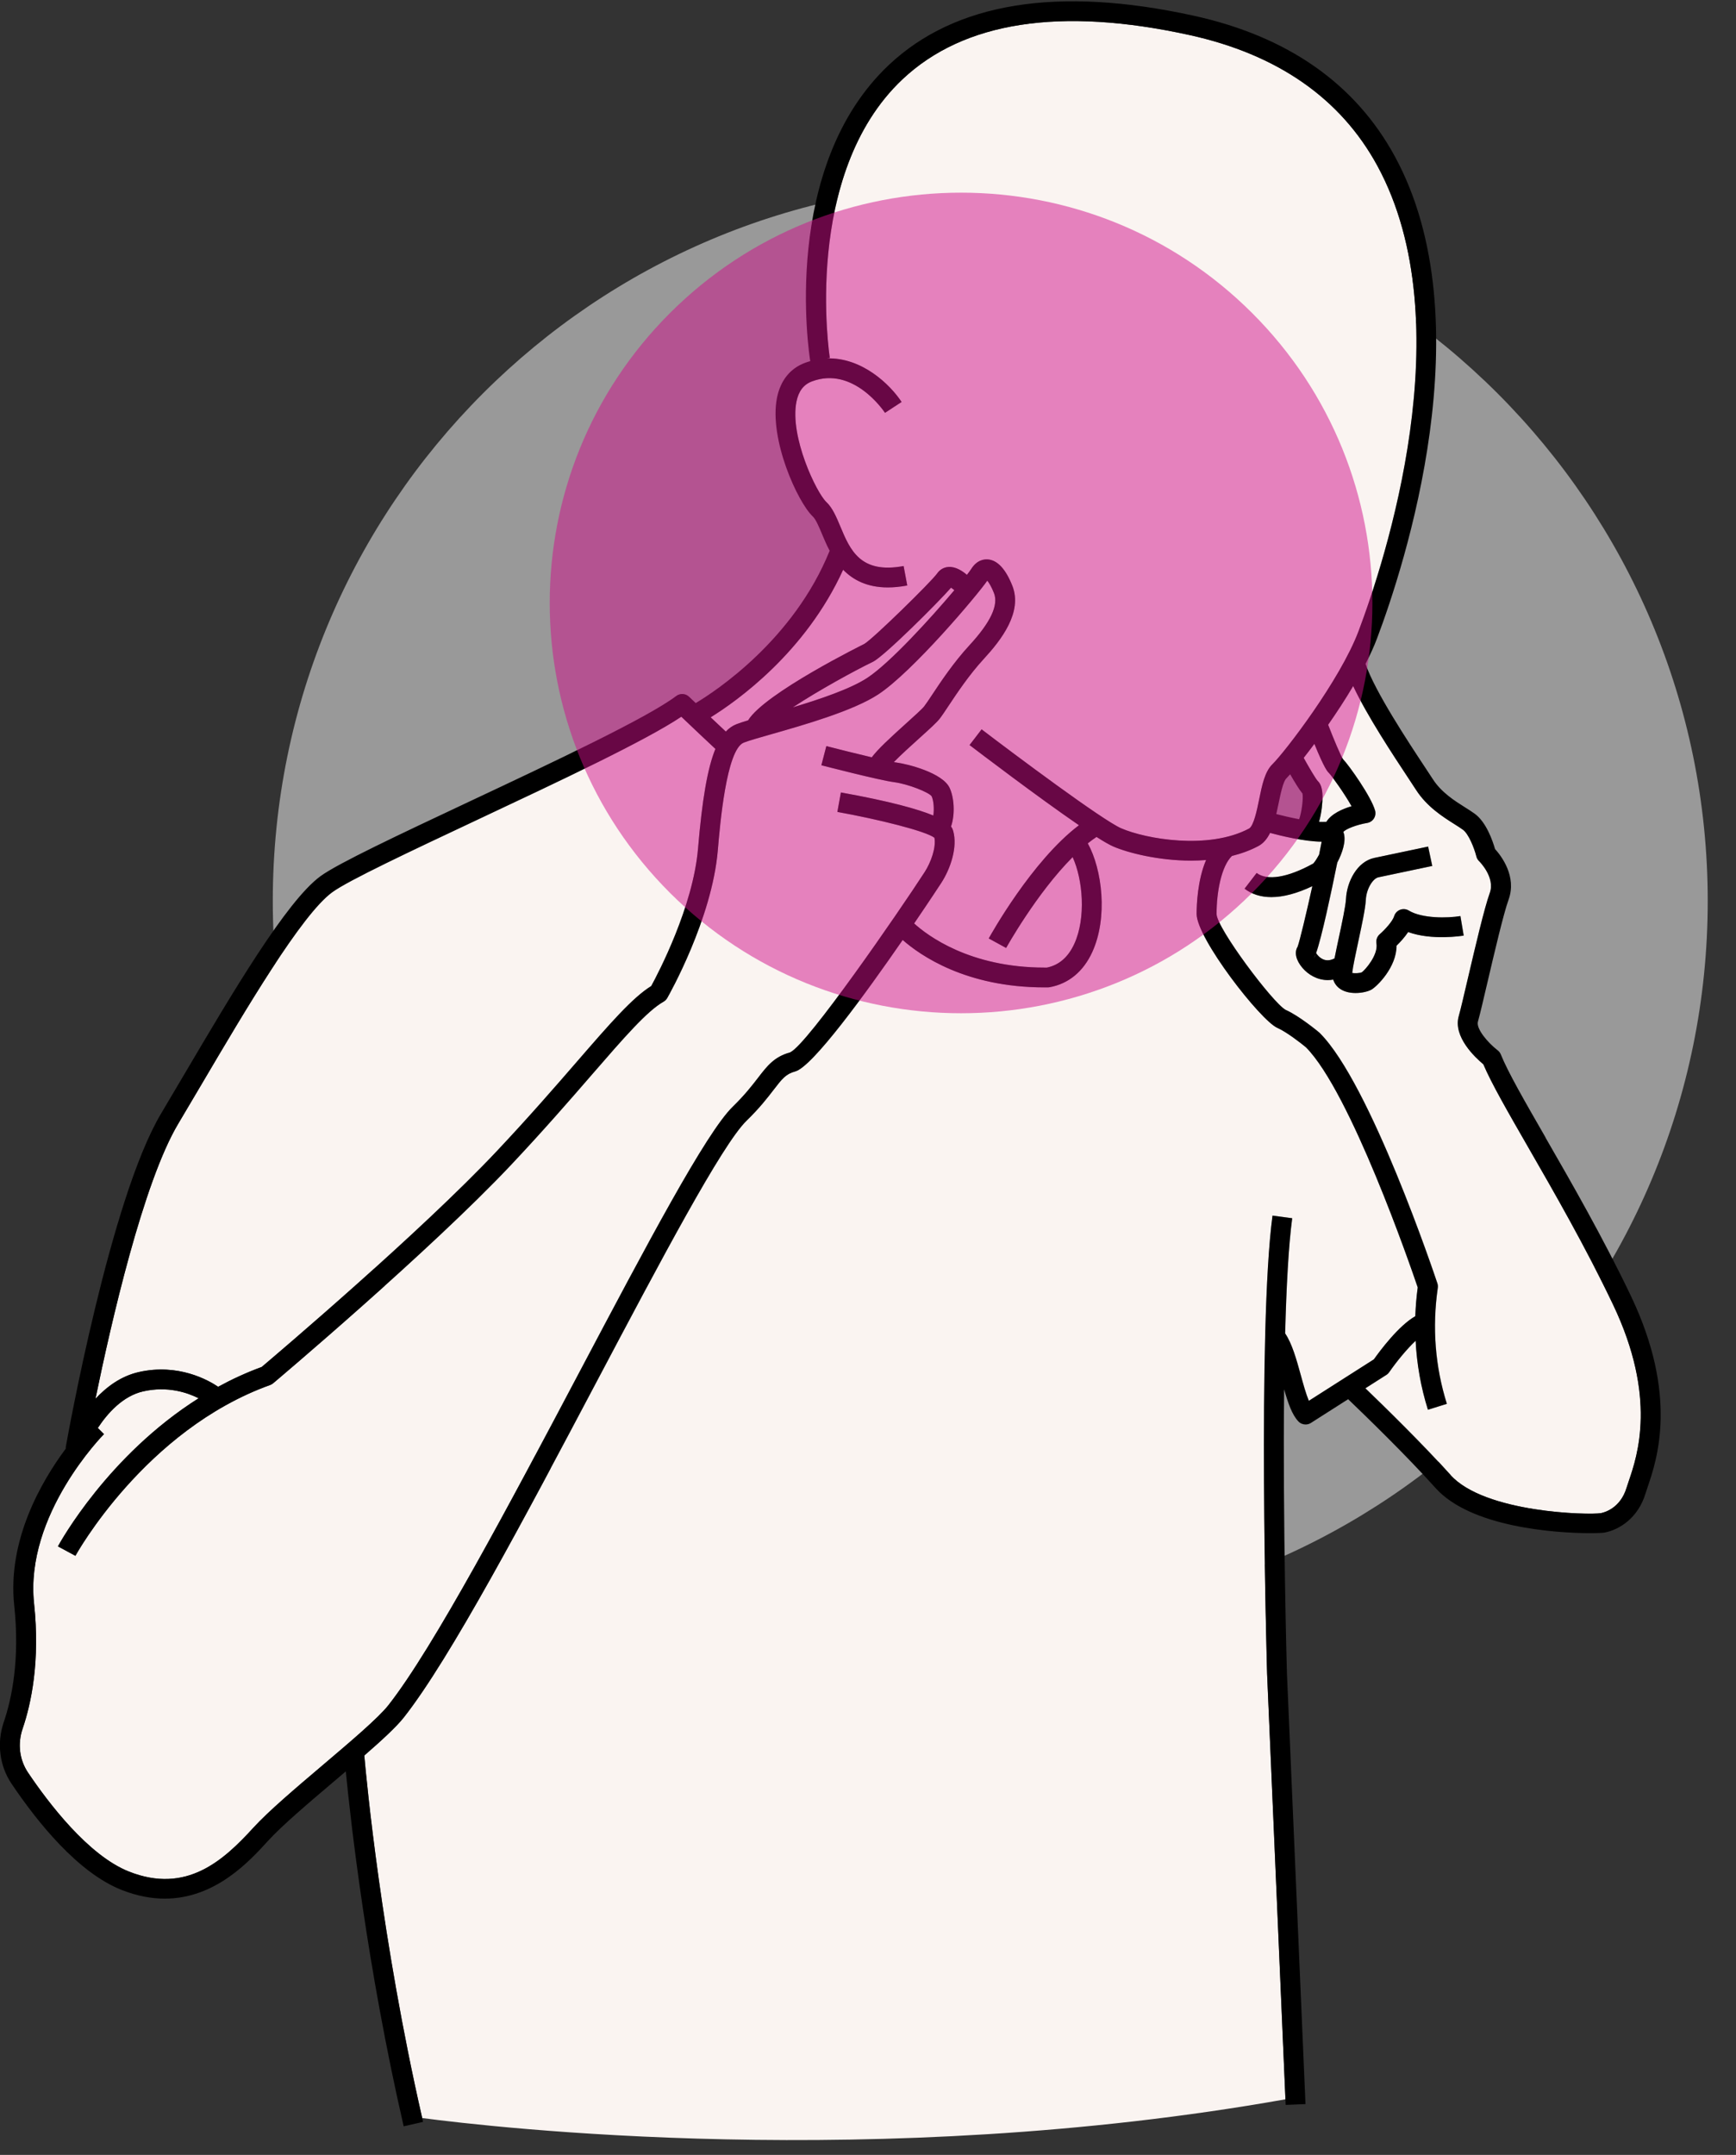
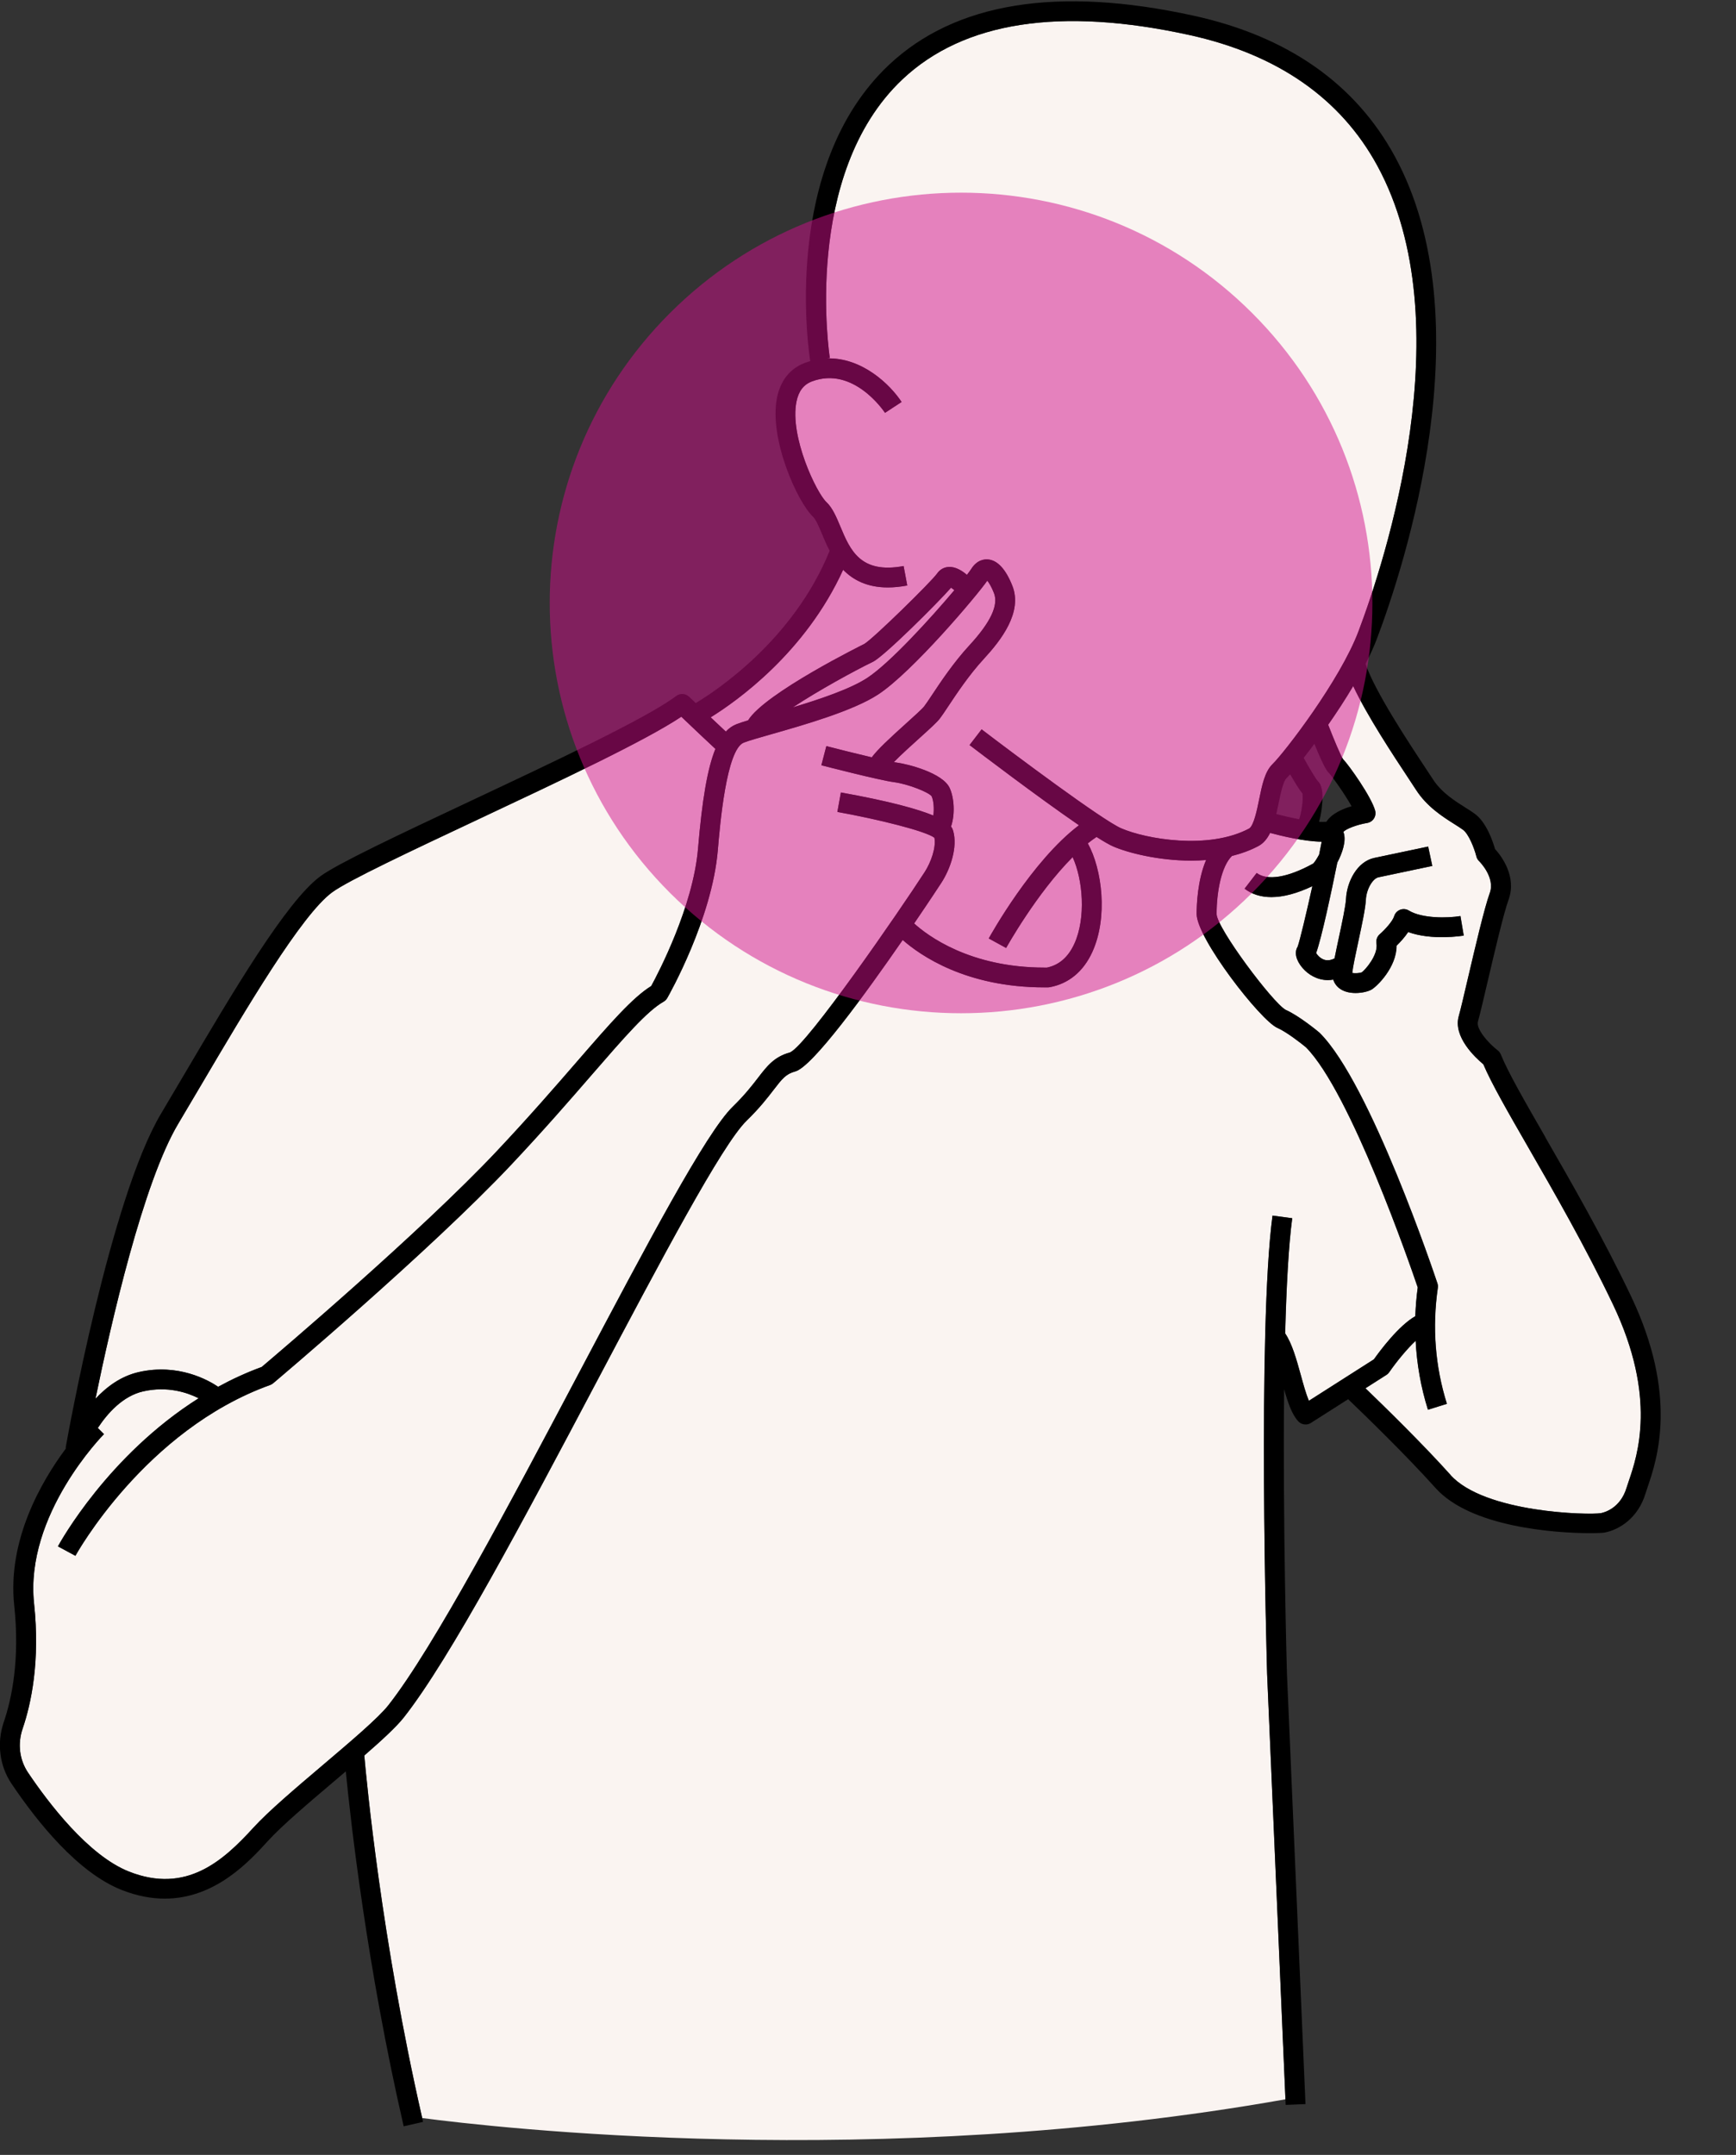
<svg xmlns="http://www.w3.org/2000/svg" width="108" height="134" viewBox="0 0 108 134" fill="none">
  <rect x="0" y="0" width="108" height="134" fill="#333333" stroke="none" />
  <g clip-path="url(#clip0_160_6926)">
-     <path d="M61.606 100.661C86.257 100.661 106.241 80.677 106.241 56.026C106.241 31.375 86.257 11.391 61.606 11.391C36.955 11.391 16.971 31.375 16.971 56.026C16.971 80.677 36.955 100.661 61.606 100.661Z" fill="white" fill-opacity="0.5" />
    <path d="M90.24 91.717C92.361 94.082 98.875 94.221 99.599 94.093C99.797 94.056 100.808 93.802 101.198 92.514C101.235 92.39 101.285 92.245 101.342 92.079C101.871 90.525 103.11 86.887 100.351 81.11C98.636 77.52 96.667 74.099 95.085 71.351C93.805 69.13 92.785 67.356 92.288 66.18C91.806 65.782 90.389 64.475 90.758 63.186C90.868 62.804 91.084 61.88 91.334 60.809C91.789 58.863 92.356 56.443 92.689 55.529C93.044 54.555 92.036 53.562 92.027 53.551C91.942 53.471 91.882 53.368 91.854 53.254C91.718 52.719 91.371 51.851 91.021 51.597C90.877 51.494 90.692 51.376 90.495 51.251C89.769 50.794 88.777 50.168 88.099 49.112C87.986 48.935 87.826 48.693 87.633 48.403C86.673 46.951 85.06 44.511 84.191 42.66C83.697 43.492 83.157 44.314 82.632 45.068C82.99 45.991 83.41 46.985 83.555 47.202C83.933 47.592 85.321 49.549 85.554 50.406C85.599 50.574 85.572 50.754 85.477 50.9C85.383 51.046 85.23 51.146 85.057 51.174C84.421 51.279 83.703 51.553 83.577 51.737C83.588 51.763 83.6 51.791 83.608 51.817C83.753 52.311 83.52 53.031 83.2 53.639C82.816 55.541 82.228 58.3 81.884 59.265C81.953 59.383 82.124 59.582 82.361 59.67C82.569 59.748 82.79 59.719 83.03 59.596C83.103 59.222 83.197 58.782 83.299 58.306C83.498 57.383 83.723 56.335 83.745 55.892C83.801 54.822 84.438 53.567 85.509 53.347C86.193 53.205 88.854 52.642 88.854 52.642L89.11 53.847C89.11 53.847 86.443 54.412 85.759 54.553C85.427 54.621 85.014 55.25 84.977 55.957C84.949 56.498 84.733 57.502 84.504 58.565C84.339 59.334 84.168 60.128 84.131 60.499C84.281 60.539 84.602 60.516 84.728 60.461C84.924 60.327 85.762 59.385 85.639 58.66C85.603 58.448 85.68 58.233 85.843 58.093C86.157 57.819 86.647 57.289 86.739 56.972C86.793 56.789 86.931 56.641 87.11 56.572C87.289 56.503 87.489 56.521 87.653 56.621C88.477 57.121 90.059 57.097 90.862 56.963L91.066 58.177C90.975 58.193 89.091 58.496 87.611 57.957C87.383 58.3 87.093 58.608 86.888 58.806C86.892 60.144 85.682 61.33 85.333 61.533C85.14 61.646 84.753 61.749 84.341 61.749C84.021 61.749 83.688 61.687 83.421 61.518C83.189 61.372 83.027 61.161 82.949 60.913C82.834 60.933 82.723 60.945 82.615 60.945C81.952 60.945 81.393 60.602 81.044 60.196C80.629 59.714 80.516 59.219 80.734 58.871C80.867 58.516 81.275 56.792 81.651 55.106C80.698 55.555 79.84 55.784 79.101 55.784C78.451 55.784 77.891 55.61 77.434 55.261L78.186 54.284C78.838 54.782 80.12 54.572 81.698 53.701L81.709 53.694C81.808 53.59 81.945 53.377 82.072 53.141C82.134 52.842 82.188 52.57 82.231 52.339C81.152 52.33 79.684 51.971 79.021 51.793C78.845 52.147 78.615 52.439 78.287 52.613C77.773 52.885 77.219 53.082 76.648 53.225C75.988 53.862 75.691 55.469 75.691 56.834C75.693 57.694 79.177 62.347 79.987 62.795C80.833 63.166 82.023 64.155 82.072 64.198C82.086 64.211 82.1 64.222 82.112 64.235C85.261 67.373 89.26 79.297 89.43 79.804C89.46 79.894 89.468 79.991 89.454 80.085C89.099 82.547 89.289 84.972 90.019 87.295L88.841 87.662C88.402 86.264 88.15 84.828 88.076 83.374C87.548 83.871 86.912 84.635 86.429 85.331C86.383 85.399 86.323 85.456 86.255 85.499L84.955 86.327C86.147 87.472 88.52 89.789 90.248 91.716L90.24 91.717Z" fill="#FAF4F1" />
    <path d="M78.334 49.715C78.514 48.827 78.686 47.99 79.161 47.525C79.919 46.785 83.361 42.318 84.517 39.254C86.142 34.946 91.031 20.125 85.688 10.309C83.406 6.116 79.47 3.38 73.99 2.178C65.963 0.418 59.959 1.344 56.148 4.931C49.871 10.84 51.608 22.146 51.626 22.26L51.436 22.29C53.623 22.216 55.38 23.912 56.091 24.999L55.574 25.336L55.059 25.674C54.972 25.543 53.08 22.752 50.512 23.72C49.996 23.914 49.681 24.326 49.55 24.977C49.115 27.15 50.796 30.645 51.409 31.22C51.793 31.582 52.029 32.145 52.279 32.74C52.889 34.198 53.52 35.703 56.216 35.201L56.443 36.41C56.003 36.492 55.602 36.531 55.235 36.531C53.937 36.531 53.068 36.061 52.453 35.432C50.108 40.587 45.826 43.609 44.213 44.608C44.568 44.943 44.901 45.257 45.155 45.494C45.354 45.282 45.573 45.133 45.815 45.037C45.988 44.969 46.237 44.889 46.541 44.797C47.584 43.103 53.702 40.081 53.765 40.048C54.296 39.748 57.942 36.177 58.297 35.669C58.467 35.423 58.72 35.276 59.011 35.258C59.448 35.23 59.862 35.496 60.154 35.749C60.283 35.583 60.376 35.456 60.419 35.389C60.774 34.818 61.231 34.769 61.469 34.79C62.061 34.843 62.569 35.393 62.98 36.426C63.633 38.071 62.282 39.808 61.209 40.972C60.294 41.964 59.521 43.129 59.008 43.9C58.78 44.245 58.598 44.517 58.459 44.696C58.274 44.931 57.876 45.294 57.186 45.916C56.749 46.31 56.062 46.928 55.605 47.395C55.667 47.405 55.721 47.415 55.767 47.419C56.494 47.515 58.63 48.064 59.073 48.986C59.357 49.578 59.434 50.623 59.166 51.4C59.252 51.511 59.279 51.602 59.299 51.668C59.586 52.671 59.137 54.013 58.564 54.898C58.542 54.932 57.859 55.977 56.871 57.426C57.694 58.174 60.33 60.171 64.985 60.171C65.034 60.171 65.085 60.171 65.134 60.171C65.888 60.017 66.46 59.519 66.837 58.691C67.571 57.083 67.371 54.696 66.732 53.302C64.484 55.55 62.617 58.91 62.594 58.951L61.512 58.359C61.628 58.149 64.19 53.538 67.125 51.319C64.574 49.572 60.87 46.753 60.319 46.333L61.069 45.356C63.083 46.893 68.57 50.994 69.751 51.509C71.279 52.176 75.179 52.865 77.701 51.529C77.996 51.373 78.2 50.377 78.334 49.717V49.715Z" fill="#FAF4F1" />
    <path d="M30.904 71.583C32.909 69.455 34.565 67.545 35.896 66.013C37.953 63.641 39.342 62.039 40.515 61.313C40.953 60.51 43.119 56.38 43.425 52.773C43.679 49.752 44.01 47.785 44.507 46.571C44.014 46.117 43.108 45.259 42.386 44.569C40.165 46.056 34.854 48.552 29.706 50.972C25.575 52.914 21.671 54.75 20.67 55.483C18.757 56.881 15.3 62.743 12.524 67.453C12.028 68.293 11.548 69.109 11.09 69.875C8.909 73.527 6.912 82.249 5.939 86.982C6.631 86.237 7.526 85.573 8.629 85.322C11.094 84.76 12.973 85.831 13.572 86.236C14.422 85.773 15.323 85.354 16.28 85.005C17.239 84.195 26.144 76.638 30.904 71.585V71.583Z" fill="#FAF4F1" />
    <path d="M58.132 52.096C57.57 51.674 54.613 50.945 52.094 50.491L52.313 49.28C55.409 49.837 57.115 50.323 58.064 50.715C58.126 50.298 58.081 49.775 57.957 49.515C57.783 49.27 56.507 48.756 55.605 48.638C54.682 48.516 51.243 47.627 51.098 47.588L51.409 46.397C51.998 46.55 53.21 46.858 54.233 47.096C54.608 46.594 55.347 45.91 56.358 44.999C56.828 44.575 57.36 44.097 57.488 43.934C57.598 43.794 57.775 43.526 57.982 43.217C58.516 42.413 59.322 41.199 60.303 40.136C61.632 38.696 62.132 37.629 61.834 36.877C61.672 36.47 61.523 36.233 61.421 36.11C60.79 37.02 56.778 41.775 54.638 43.183C53.077 44.208 50.015 45.08 47.987 45.659C47.226 45.876 46.568 46.063 46.272 46.18C45.185 46.61 44.787 51.326 44.656 52.876C44.295 57.146 41.626 61.862 41.512 62.061C41.457 62.158 41.376 62.238 41.279 62.293C40.26 62.866 38.822 64.525 36.831 66.819C35.493 68.361 33.827 70.281 31.805 72.428C26.746 77.799 17.09 85.936 16.995 86.017C16.939 86.065 16.874 86.102 16.806 86.126C9.021 88.924 4.734 96.671 4.691 96.748L3.604 96.161C3.754 95.886 6.729 90.504 12.357 86.951C11.65 86.596 10.417 86.179 8.904 86.524C7.646 86.81 6.695 87.873 6.086 88.798L6.469 89.18C6.419 89.229 1.53 94.188 2.119 99.713C2.502 103.303 1.943 105.93 1.406 107.502C1.085 108.441 1.209 109.435 1.746 110.232C3.002 112.099 5.488 115.379 8.021 116.383C11.585 117.794 13.885 115.715 15.761 113.658C16.698 112.631 18.416 111.175 20.077 109.766C21.776 108.326 23.533 106.837 24.158 106.043C26.978 102.464 31.787 93.376 36.03 85.356C40.265 77.351 43.923 70.437 45.588 68.818C46.34 68.087 46.794 67.496 47.16 67.022C47.724 66.288 48.172 65.708 49.16 65.443C50.236 64.952 55.943 56.677 57.525 54.233C57.916 53.63 58.246 52.7 58.132 52.1V52.096Z" fill="#FAF4F1" />
    <path d="M79.17 75.59L80.394 75.754C80.167 77.456 80.031 80.016 79.956 82.915C80.386 83.551 80.661 84.539 80.927 85.5C81.075 86.042 81.249 86.673 81.43 87.107L85.477 84.528C85.853 83.997 87.019 82.432 88.053 81.846C88.074 81.252 88.122 80.655 88.204 80.056C87.749 78.717 84.021 67.921 81.251 65.125C80.927 64.856 80.034 64.165 79.471 63.917C78.417 63.455 74.449 58.342 74.449 56.834C74.449 56.258 74.506 54.722 75.037 53.479C74.727 53.504 74.418 53.516 74.111 53.516C72.07 53.516 70.164 53.03 69.254 52.633C69.017 52.53 68.659 52.322 68.221 52.044C68.039 52.165 67.858 52.299 67.678 52.442C68.576 54.069 68.937 57.054 67.959 59.197C67.403 60.413 66.486 61.17 65.307 61.387C65.273 61.393 65.238 61.396 65.202 61.398C65.126 61.398 65.051 61.398 64.975 61.398C60.1 61.398 57.254 59.41 56.162 58.45C53.85 61.797 50.549 66.341 49.478 66.625C48.894 66.781 48.657 67.088 48.136 67.764C47.746 68.27 47.261 68.9 46.448 69.692C44.923 71.177 41.132 78.339 37.119 85.924C32.644 94.382 28.015 103.131 25.125 106.796C24.662 107.384 23.753 108.22 22.667 109.164C22.801 110.705 23.73 120.602 26.269 131.708C30.521 132.27 54.492 135.07 79.973 130.542L78.832 104.088C78.808 103.206 78.23 82.608 79.169 75.587L79.17 75.59Z" fill="#FAF4F1" />
    <path d="M59.371 36.703C59.3 36.641 59.229 36.586 59.167 36.546C58.371 37.46 55.008 40.813 54.306 41.155C53.137 41.722 50.899 42.947 49.325 43.988C51.029 43.475 52.918 42.838 53.955 42.155C55.391 41.212 57.931 38.411 59.373 36.703H59.371Z" fill="#FAF4F1" />
    <path d="M81.728 59.581C81.791 59.508 81.824 59.428 81.839 59.36C81.797 59.469 81.759 59.544 81.728 59.581Z" fill="#FAF4F1" />
-     <path d="M81.771 46.257C81.535 46.574 81.311 46.865 81.106 47.128C81.462 47.77 81.853 48.429 81.975 48.559C82.174 48.746 82.269 49.047 82.277 49.527C82.282 49.883 82.226 50.534 82.061 51.106C82.211 51.114 82.35 51.114 82.473 51.106C82.489 51.106 82.501 51.106 82.516 51.106C82.831 50.603 83.512 50.304 84.085 50.135C83.646 49.353 82.853 48.245 82.675 48.067C82.597 47.993 82.401 47.805 81.772 46.259L81.771 46.257Z" fill="#FAF4F1" />
    <path d="M96.155 70.737C94.844 68.461 93.809 66.662 93.37 65.571C93.329 65.47 93.261 65.379 93.174 65.313C92.576 64.853 91.816 63.974 91.946 63.525C92.063 63.114 92.284 62.175 92.537 61.089C92.961 59.278 93.542 56.795 93.85 55.949C94.383 54.489 93.381 53.205 93.008 52.794C92.87 52.311 92.472 51.128 91.747 50.602C91.571 50.474 91.369 50.346 91.154 50.211C90.492 49.794 89.668 49.274 89.137 48.447C89.021 48.267 88.857 48.021 88.661 47.724C87.624 46.156 85.524 42.98 84.953 41.282C85.235 40.735 85.482 40.196 85.673 39.687C87.345 35.255 92.367 19.996 86.774 9.721C84.312 5.2 80.102 2.257 74.257 0.976C65.802 -0.878 59.423 0.153 55.297 4.04C48.546 10.402 50.329 21.966 50.407 22.455H50.414C50.303 22.486 50.19 22.521 50.076 22.564C49.154 22.911 48.554 23.662 48.339 24.733C47.824 27.307 49.633 31.242 50.562 32.113C50.755 32.294 50.941 32.739 51.139 33.21C51.27 33.524 51.422 33.885 51.614 34.249C49.367 39.802 44.507 42.989 43.283 43.72C43.136 43.58 42.996 43.446 42.868 43.325C42.649 43.115 42.309 43.097 42.067 43.28C40.287 44.631 34.385 47.407 29.176 49.855C24.807 51.91 21.034 53.684 19.936 54.486C17.818 56.034 14.438 61.767 11.454 66.825C10.96 67.662 10.48 68.477 10.024 69.241C6.858 74.543 4.21 89.321 4.098 89.948C4.091 89.992 4.089 90.038 4.091 90.082C2.555 92.148 0.454 95.792 0.885 99.836C1.245 103.203 0.728 105.644 0.231 107.098C-0.209 108.384 -0.029 109.809 0.712 110.911C2.345 113.336 4.858 116.451 7.557 117.52C8.526 117.903 9.423 118.065 10.251 118.065C13.398 118.065 15.523 115.735 16.668 114.479C17.551 113.51 19.238 112.08 20.869 110.699C21.085 110.515 21.302 110.332 21.513 110.152C21.811 113.215 22.819 122.26 25.114 132.222L26.318 131.947C26.299 131.868 26.282 131.79 26.264 131.71C23.725 120.604 22.796 110.708 22.661 109.166C23.749 108.221 24.658 107.384 25.12 106.798C28.009 103.131 32.638 94.384 37.114 85.925C41.127 78.342 44.916 71.179 46.442 69.694C47.257 68.901 47.742 68.272 48.131 67.766C48.651 67.09 48.887 66.782 49.472 66.627C50.542 66.341 53.843 61.798 56.157 58.451C57.248 59.411 60.094 61.4 64.97 61.4C65.045 61.4 65.121 61.4 65.197 61.4C65.232 61.4 65.266 61.395 65.302 61.389C66.481 61.172 67.399 60.415 67.953 59.199C68.932 57.054 68.571 54.07 67.672 52.444C67.853 52.299 68.033 52.167 68.216 52.045C68.654 52.324 69.012 52.531 69.248 52.634C70.157 53.031 72.065 53.518 74.105 53.518C74.412 53.518 74.721 53.504 75.031 53.481C74.5 54.724 74.443 56.261 74.443 56.835C74.443 58.343 78.412 63.455 79.466 63.919C80.031 64.166 80.921 64.857 81.245 65.126C84.016 67.921 87.745 78.719 88.198 80.058C88.117 80.656 88.069 81.253 88.047 81.847C87.011 82.434 85.846 84 85.471 84.529L81.424 87.109C81.244 86.676 81.069 86.044 80.921 85.502C80.656 84.54 80.382 83.552 79.95 82.917C80.026 80.018 80.162 77.456 80.389 75.755L79.165 75.592C78.226 82.612 78.803 103.211 78.828 104.092L79.969 130.546L79.984 130.892L81.217 130.84L80.063 104.048C80.058 103.908 79.799 94.661 79.888 86.393C80.132 87.25 80.379 87.972 80.773 88.387C80.893 88.515 81.057 88.581 81.224 88.581C81.338 88.581 81.454 88.549 81.555 88.484L83.871 87.008C84.956 88.047 87.499 90.514 89.313 92.536C91.492 94.966 96.754 95.338 98.908 95.338C99.396 95.338 99.725 95.32 99.822 95.301C100.753 95.124 101.91 94.392 102.372 92.868C102.406 92.754 102.452 92.624 102.503 92.471C103.08 90.775 104.432 86.805 101.458 80.578C99.723 76.946 97.74 73.502 96.147 70.736L96.155 70.737ZM13.572 86.236C12.973 85.83 11.095 84.76 8.63 85.322C7.526 85.573 6.631 86.237 5.94 86.982C6.912 82.249 8.909 73.527 11.09 69.875C11.547 69.109 12.028 68.293 12.524 67.453C15.301 62.743 18.758 56.88 20.67 55.483C21.672 54.75 25.575 52.916 29.707 50.972C34.854 48.552 40.165 46.056 42.386 44.569C43.109 45.257 44.015 46.117 44.507 46.571C44.01 47.784 43.68 49.752 43.425 52.773C43.119 56.38 40.954 60.51 40.516 61.313C39.343 62.041 37.953 63.642 35.896 66.013C34.566 67.547 32.91 69.457 30.905 71.583C26.145 76.637 17.239 84.194 16.281 85.003C15.324 85.353 14.422 85.771 13.572 86.234V86.236ZM49.16 65.44C48.173 65.704 47.725 66.284 47.16 67.019C46.794 67.493 46.339 68.084 45.589 68.815C43.923 70.435 40.266 77.348 36.03 85.353C31.788 93.371 26.978 102.461 24.158 106.041C23.533 106.835 21.775 108.323 20.078 109.763C18.417 111.171 16.699 112.627 15.762 113.655C13.885 115.712 11.586 117.791 8.022 116.38C5.489 115.378 3.003 112.096 1.746 110.229C1.211 109.432 1.087 108.438 1.407 107.499C1.944 105.928 2.502 103.301 2.12 99.71C1.53 94.187 6.42 89.228 6.469 89.177L6.086 88.795C6.696 87.872 7.647 86.807 8.905 86.521C10.417 86.176 11.65 86.593 12.357 86.948C6.73 90.502 3.753 95.883 3.604 96.158L4.691 96.745C4.733 96.666 9.022 88.921 16.807 86.124C16.876 86.099 16.94 86.062 16.995 86.014C17.093 85.933 26.748 77.796 31.806 72.425C33.828 70.278 35.493 68.36 36.831 66.816C38.822 64.522 40.261 62.863 41.28 62.291C41.377 62.235 41.457 62.155 41.513 62.058C41.625 61.86 44.295 57.143 44.657 52.873C44.788 51.323 45.186 46.605 46.273 46.178C46.567 46.061 47.225 45.873 47.987 45.656C50.014 45.079 53.078 44.205 54.638 43.18C56.779 41.773 60.792 37.019 61.421 36.108C61.523 36.231 61.673 36.468 61.835 36.874C62.133 37.626 61.633 38.693 60.304 40.133C59.322 41.198 58.517 42.41 57.983 43.214C57.777 43.523 57.6 43.791 57.489 43.931C57.361 44.094 56.828 44.572 56.359 44.996C55.348 45.907 54.609 46.591 54.234 47.093C53.21 46.853 51.999 46.547 51.409 46.395L51.099 47.586C51.245 47.624 54.683 48.513 55.606 48.635C56.509 48.754 57.783 49.269 57.958 49.512C58.083 49.772 58.128 50.295 58.064 50.712C57.115 50.32 55.408 49.834 52.314 49.277L52.094 50.488C54.613 50.942 57.571 51.671 58.132 52.093C58.247 52.693 57.916 53.622 57.526 54.225C55.944 56.669 50.238 64.945 49.16 65.436V65.44ZM49.324 43.986C50.9 42.946 53.136 41.719 54.305 41.153C55.007 40.813 58.37 37.459 59.166 36.544C59.228 36.584 59.299 36.64 59.37 36.702C57.93 38.41 55.388 41.21 53.953 42.154C52.914 42.835 51.026 43.474 49.322 43.986H49.324ZM69.75 51.506C68.567 50.991 63.082 46.89 61.068 45.353L60.318 46.33C60.869 46.75 64.573 49.569 67.124 51.316C64.19 53.536 61.627 58.146 61.511 58.356L62.593 58.948C62.616 58.907 64.484 55.549 66.731 53.299C67.37 54.693 67.57 57.08 66.836 58.688C66.458 59.516 65.885 60.013 65.133 60.168C65.082 60.168 65.033 60.168 64.984 60.168C60.329 60.168 57.694 58.169 56.87 57.423C57.858 55.974 58.541 54.929 58.563 54.895C59.136 54.01 59.585 52.668 59.298 51.665C59.279 51.597 59.251 51.508 59.165 51.397C59.432 50.62 59.356 49.575 59.072 48.983C58.629 48.059 56.495 47.512 55.766 47.416C55.72 47.41 55.666 47.402 55.604 47.392C56.061 46.925 56.748 46.307 57.185 45.913C57.875 45.291 58.274 44.928 58.458 44.693C58.598 44.514 58.779 44.242 59.008 43.897C59.52 43.126 60.293 41.961 61.208 40.969C62.281 39.805 63.632 38.068 62.979 36.423C62.568 35.39 62.06 34.84 61.468 34.787C61.23 34.766 60.773 34.815 60.418 35.386C60.375 35.455 60.282 35.58 60.153 35.746C59.861 35.495 59.447 35.227 59.011 35.255C58.719 35.273 58.466 35.42 58.296 35.666C57.939 36.174 54.295 39.745 53.764 40.045C53.701 40.076 47.581 43.1 46.54 44.794C46.236 44.886 45.989 44.965 45.814 45.034C45.572 45.13 45.353 45.279 45.154 45.491C44.901 45.254 44.567 44.94 44.212 44.605C45.825 43.606 50.106 40.585 52.453 35.429C53.067 36.057 53.936 36.528 55.234 36.528C55.601 36.528 56.002 36.491 56.442 36.408L56.215 35.198C53.519 35.701 52.888 34.195 52.278 32.737C52.028 32.142 51.794 31.579 51.408 31.217C50.795 30.642 49.114 27.147 49.549 24.974C49.681 24.322 49.994 23.911 50.511 23.717C53.079 22.75 54.971 25.542 55.058 25.671L55.573 25.333L56.09 24.996C55.377 23.911 53.621 22.213 51.435 22.287L51.625 22.257C51.607 22.143 49.87 10.837 56.148 4.928C59.958 1.341 65.962 0.415 73.99 2.175C79.469 3.377 83.403 6.111 85.687 10.306C91.031 20.122 86.142 34.943 84.516 39.251C83.36 42.313 79.918 46.782 79.16 47.522C78.685 47.986 78.513 48.824 78.333 49.712C78.198 50.372 77.995 51.368 77.7 51.525C75.178 52.861 71.276 52.171 69.75 51.505V51.506ZM84.084 50.134C83.511 50.303 82.83 50.602 82.515 51.105C82.5 51.105 82.488 51.105 82.472 51.105C82.349 51.114 82.21 51.112 82.06 51.105C82.225 50.532 82.281 49.881 82.276 49.526C82.269 49.046 82.173 48.744 81.974 48.558C81.853 48.427 81.461 47.769 81.105 47.127C81.312 46.864 81.534 46.573 81.77 46.256C82.398 47.804 82.594 47.992 82.673 48.064C82.85 48.243 83.645 49.35 84.082 50.132L84.084 50.134ZM81.844 59.359C81.829 59.428 81.795 59.51 81.73 59.585C81.762 59.547 81.801 59.468 81.844 59.359ZM79.401 50.623C79.452 50.405 79.498 50.181 79.544 49.96C79.662 49.388 79.821 48.604 80.026 48.404C80.085 48.346 80.166 48.26 80.264 48.149C80.534 48.623 80.829 49.106 81.031 49.349C81.088 49.66 80.978 50.517 80.822 50.942C80.297 50.843 79.782 50.722 79.402 50.622L79.401 50.623ZM86.246 85.501C86.315 85.456 86.374 85.399 86.42 85.333C86.903 84.637 87.539 83.872 88.067 83.375C88.141 84.831 88.393 86.265 88.833 87.664L90.01 87.296C89.28 84.974 89.091 82.549 89.445 80.087C89.459 79.992 89.45 79.896 89.421 79.805C89.252 79.299 85.252 67.376 82.103 64.237C82.091 64.225 82.077 64.212 82.063 64.2C82.014 64.159 80.822 63.168 79.978 62.797C79.168 62.349 75.684 57.696 75.683 56.835C75.683 55.47 75.981 53.864 76.64 53.227C77.211 53.085 77.763 52.888 78.279 52.614C78.606 52.441 78.836 52.15 79.012 51.794C79.674 51.973 81.143 52.331 82.222 52.34C82.179 52.571 82.125 52.844 82.063 53.142C81.935 53.379 81.799 53.592 81.701 53.696L81.69 53.702C80.111 54.573 78.83 54.784 78.177 54.285L77.425 55.263C77.882 55.612 78.442 55.786 79.092 55.786C79.831 55.786 80.69 55.557 81.642 55.107C81.268 56.795 80.858 58.519 80.725 58.873C80.509 59.221 80.622 59.716 81.035 60.198C81.384 60.602 81.943 60.947 82.606 60.947C82.715 60.947 82.827 60.935 82.94 60.915C83.019 61.164 83.179 61.373 83.412 61.52C83.679 61.687 84.013 61.75 84.332 61.75C84.743 61.75 85.132 61.647 85.325 61.535C85.673 61.332 86.882 60.145 86.879 58.808C87.085 58.608 87.374 58.302 87.603 57.959C89.081 58.497 90.966 58.194 91.057 58.179L90.853 56.965C90.05 57.099 88.469 57.123 87.644 56.623C87.481 56.523 87.28 56.506 87.101 56.574C86.922 56.643 86.786 56.791 86.731 56.974C86.636 57.291 86.149 57.82 85.834 58.094C85.672 58.236 85.595 58.45 85.63 58.662C85.754 59.387 84.915 60.328 84.719 60.462C84.593 60.518 84.272 60.539 84.122 60.501C84.161 60.13 84.331 59.336 84.496 58.566C84.724 57.503 84.94 56.5 84.968 55.958C85.005 55.25 85.419 54.623 85.751 54.555C86.434 54.413 89.101 53.849 89.101 53.849L88.845 52.644C88.845 52.644 86.183 53.207 85.501 53.348C84.428 53.57 83.79 54.826 83.736 55.894C83.713 56.337 83.488 57.383 83.29 58.308C83.188 58.783 83.094 59.222 83.022 59.597C82.781 59.721 82.56 59.748 82.352 59.671C82.116 59.582 81.946 59.385 81.875 59.267C82.219 58.302 82.807 55.543 83.192 53.641C83.511 53.033 83.744 52.313 83.599 51.819C83.591 51.793 83.579 51.765 83.568 51.739C83.695 51.556 84.412 51.28 85.048 51.176C85.221 51.148 85.374 51.048 85.468 50.902C85.564 50.755 85.59 50.575 85.545 50.408C85.312 49.551 83.925 47.593 83.546 47.204C83.401 46.989 82.982 45.993 82.624 45.07C83.15 44.316 83.69 43.492 84.182 42.661C85.051 44.514 86.664 46.953 87.624 48.404C87.817 48.695 87.978 48.938 88.09 49.114C88.769 50.169 89.762 50.795 90.486 51.252C90.683 51.377 90.87 51.494 91.012 51.599C91.361 51.853 91.71 52.721 91.846 53.256C91.873 53.37 91.933 53.471 92.018 53.553C92.029 53.562 93.035 54.556 92.68 55.53C92.347 56.446 91.781 58.865 91.325 60.81C91.075 61.881 90.859 62.806 90.75 63.188C90.381 64.477 91.798 65.784 92.279 66.182C92.776 67.358 93.798 69.132 95.076 71.353C96.658 74.101 98.629 77.522 100.342 81.112C103.102 86.888 101.862 90.526 101.333 92.08C101.276 92.247 101.226 92.391 101.189 92.516C100.799 93.804 99.788 94.058 99.59 94.095C98.867 94.222 92.353 94.084 90.231 91.719C88.502 89.792 86.13 87.475 84.939 86.33L86.238 85.502L86.246 85.501Z" fill="black" />
    <path opacity="0.5" d="M77.884 55.535C87.878 45.571 87.878 29.417 77.884 19.453C67.891 9.49 51.688 9.49 41.694 19.453C31.701 29.417 31.701 45.571 41.694 55.535C51.688 65.499 67.891 65.499 77.884 55.535Z" fill="#D10F8B" />
  </g>
  <defs>
    <clipPath id="clip0_160_6926">
      <rect width="108" height="133" fill="white" transform="translate(0 0.082)" />
    </clipPath>
  </defs>
</svg>